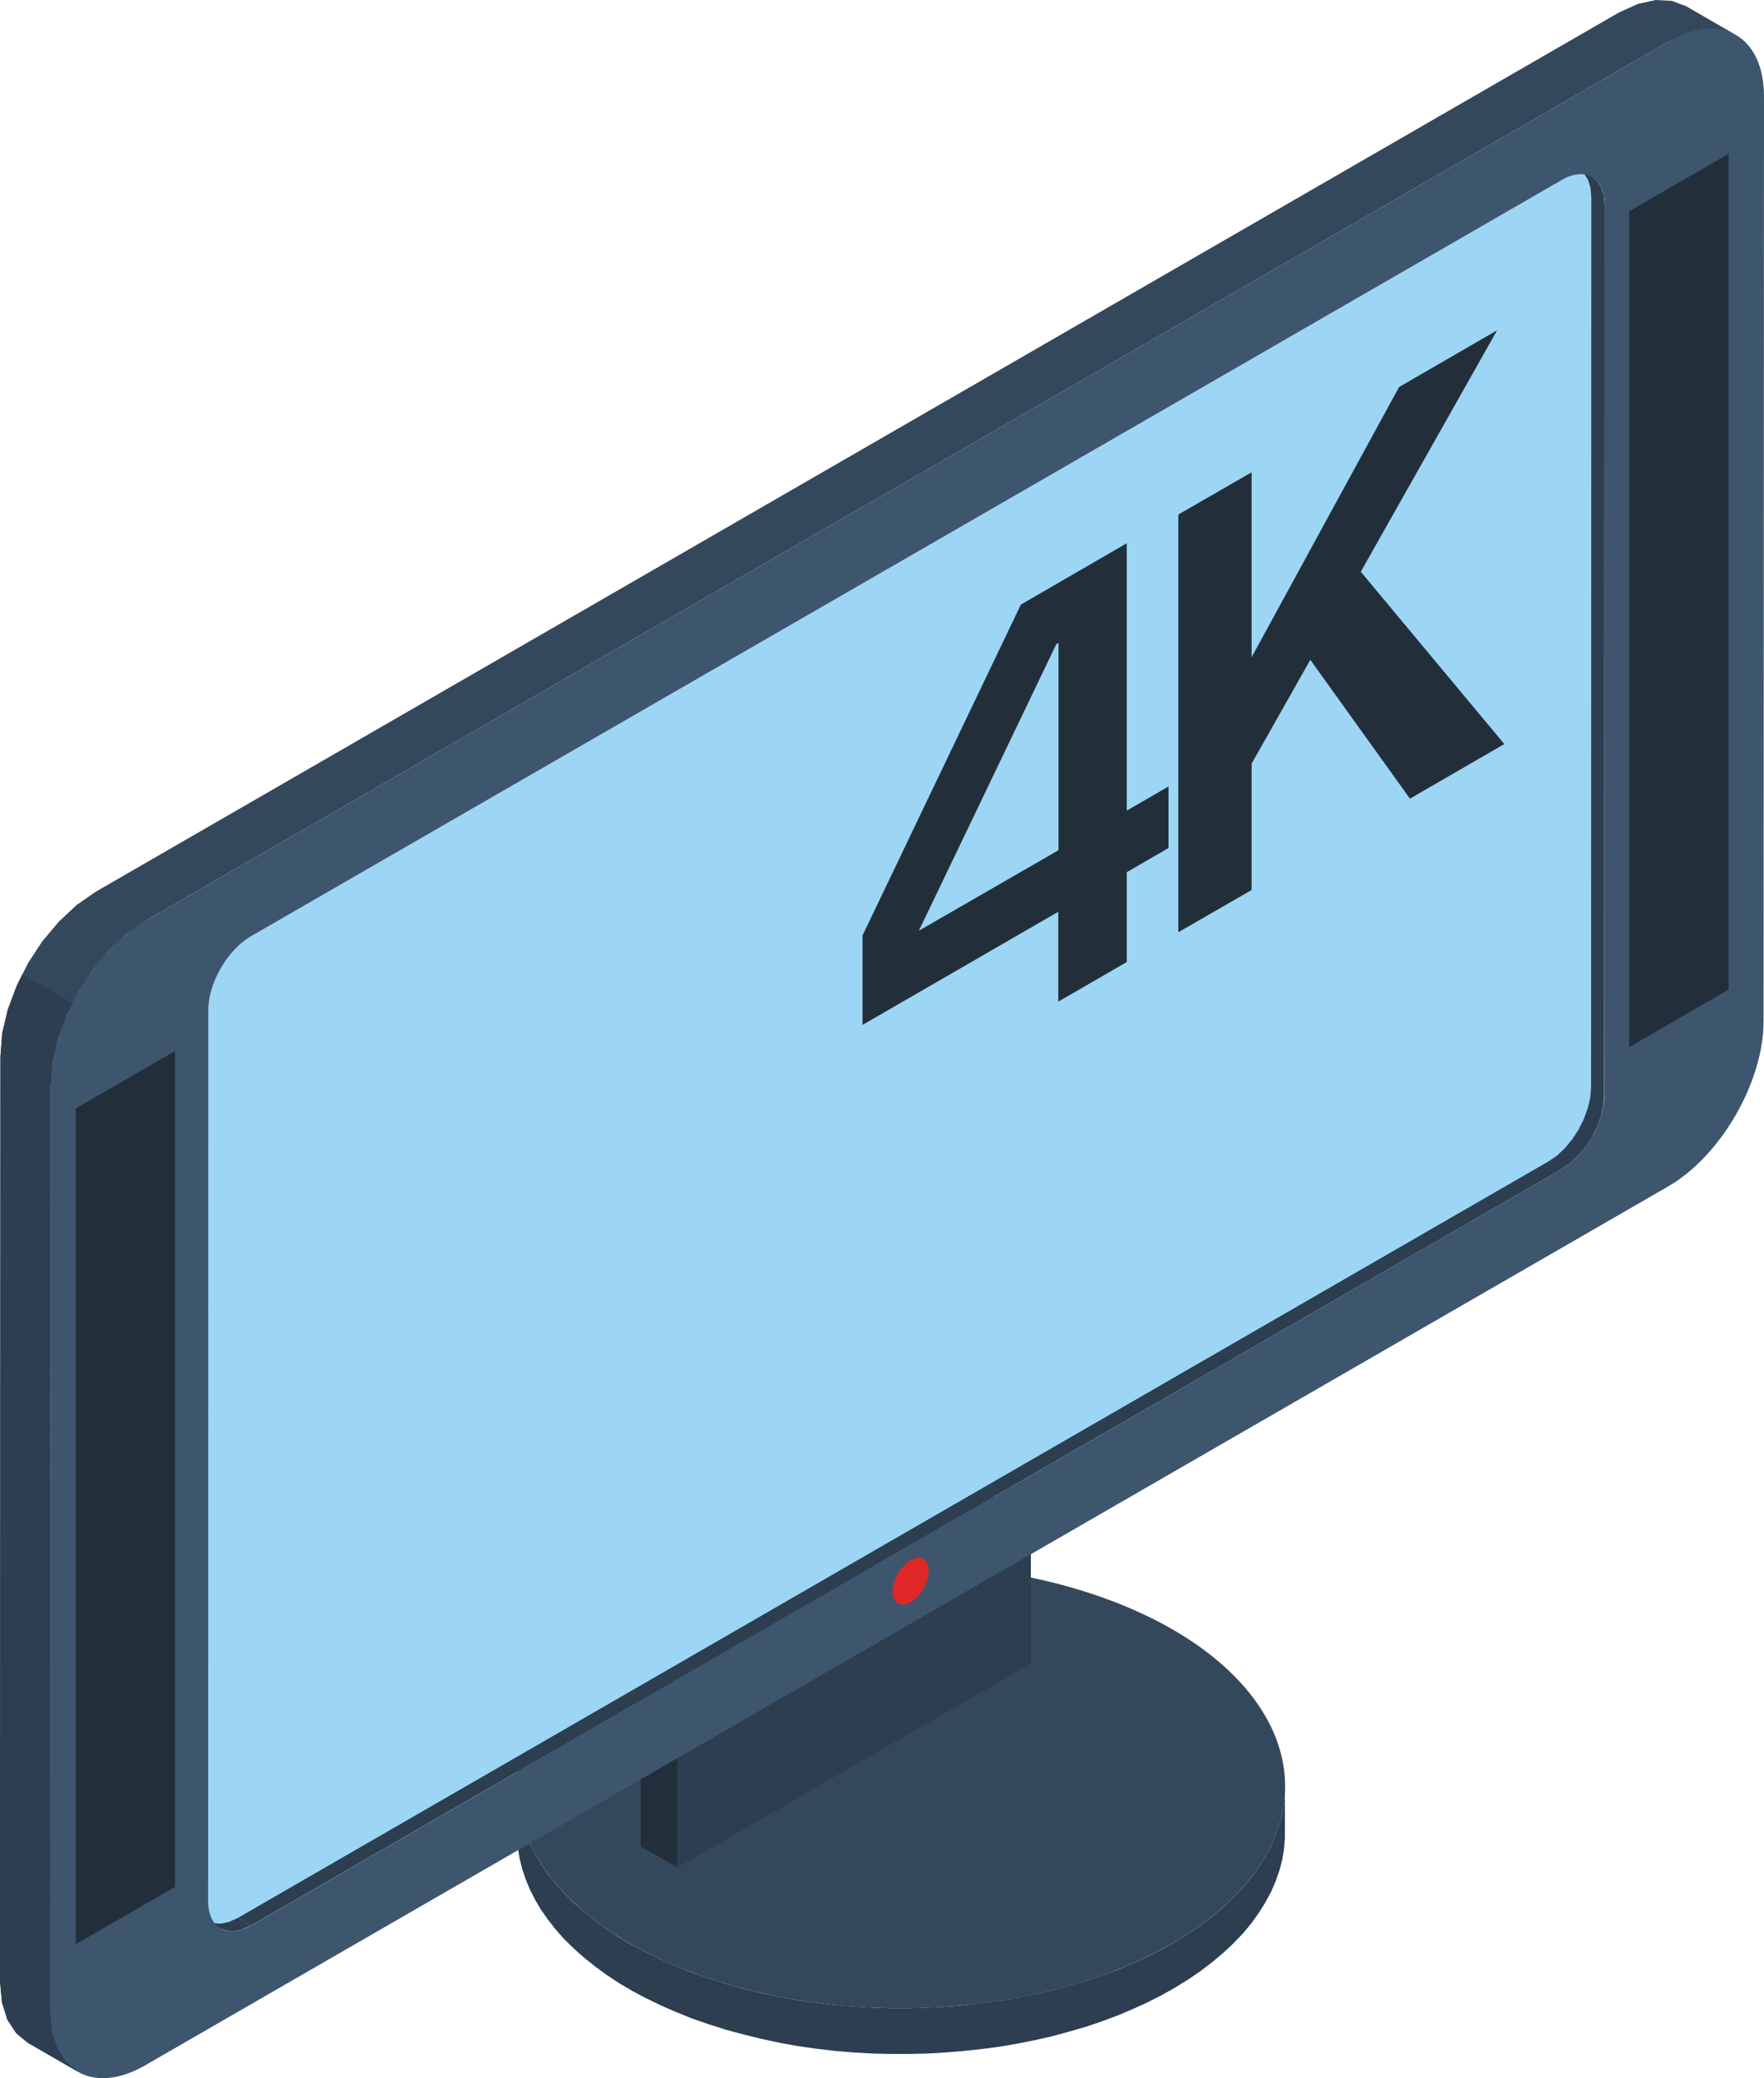
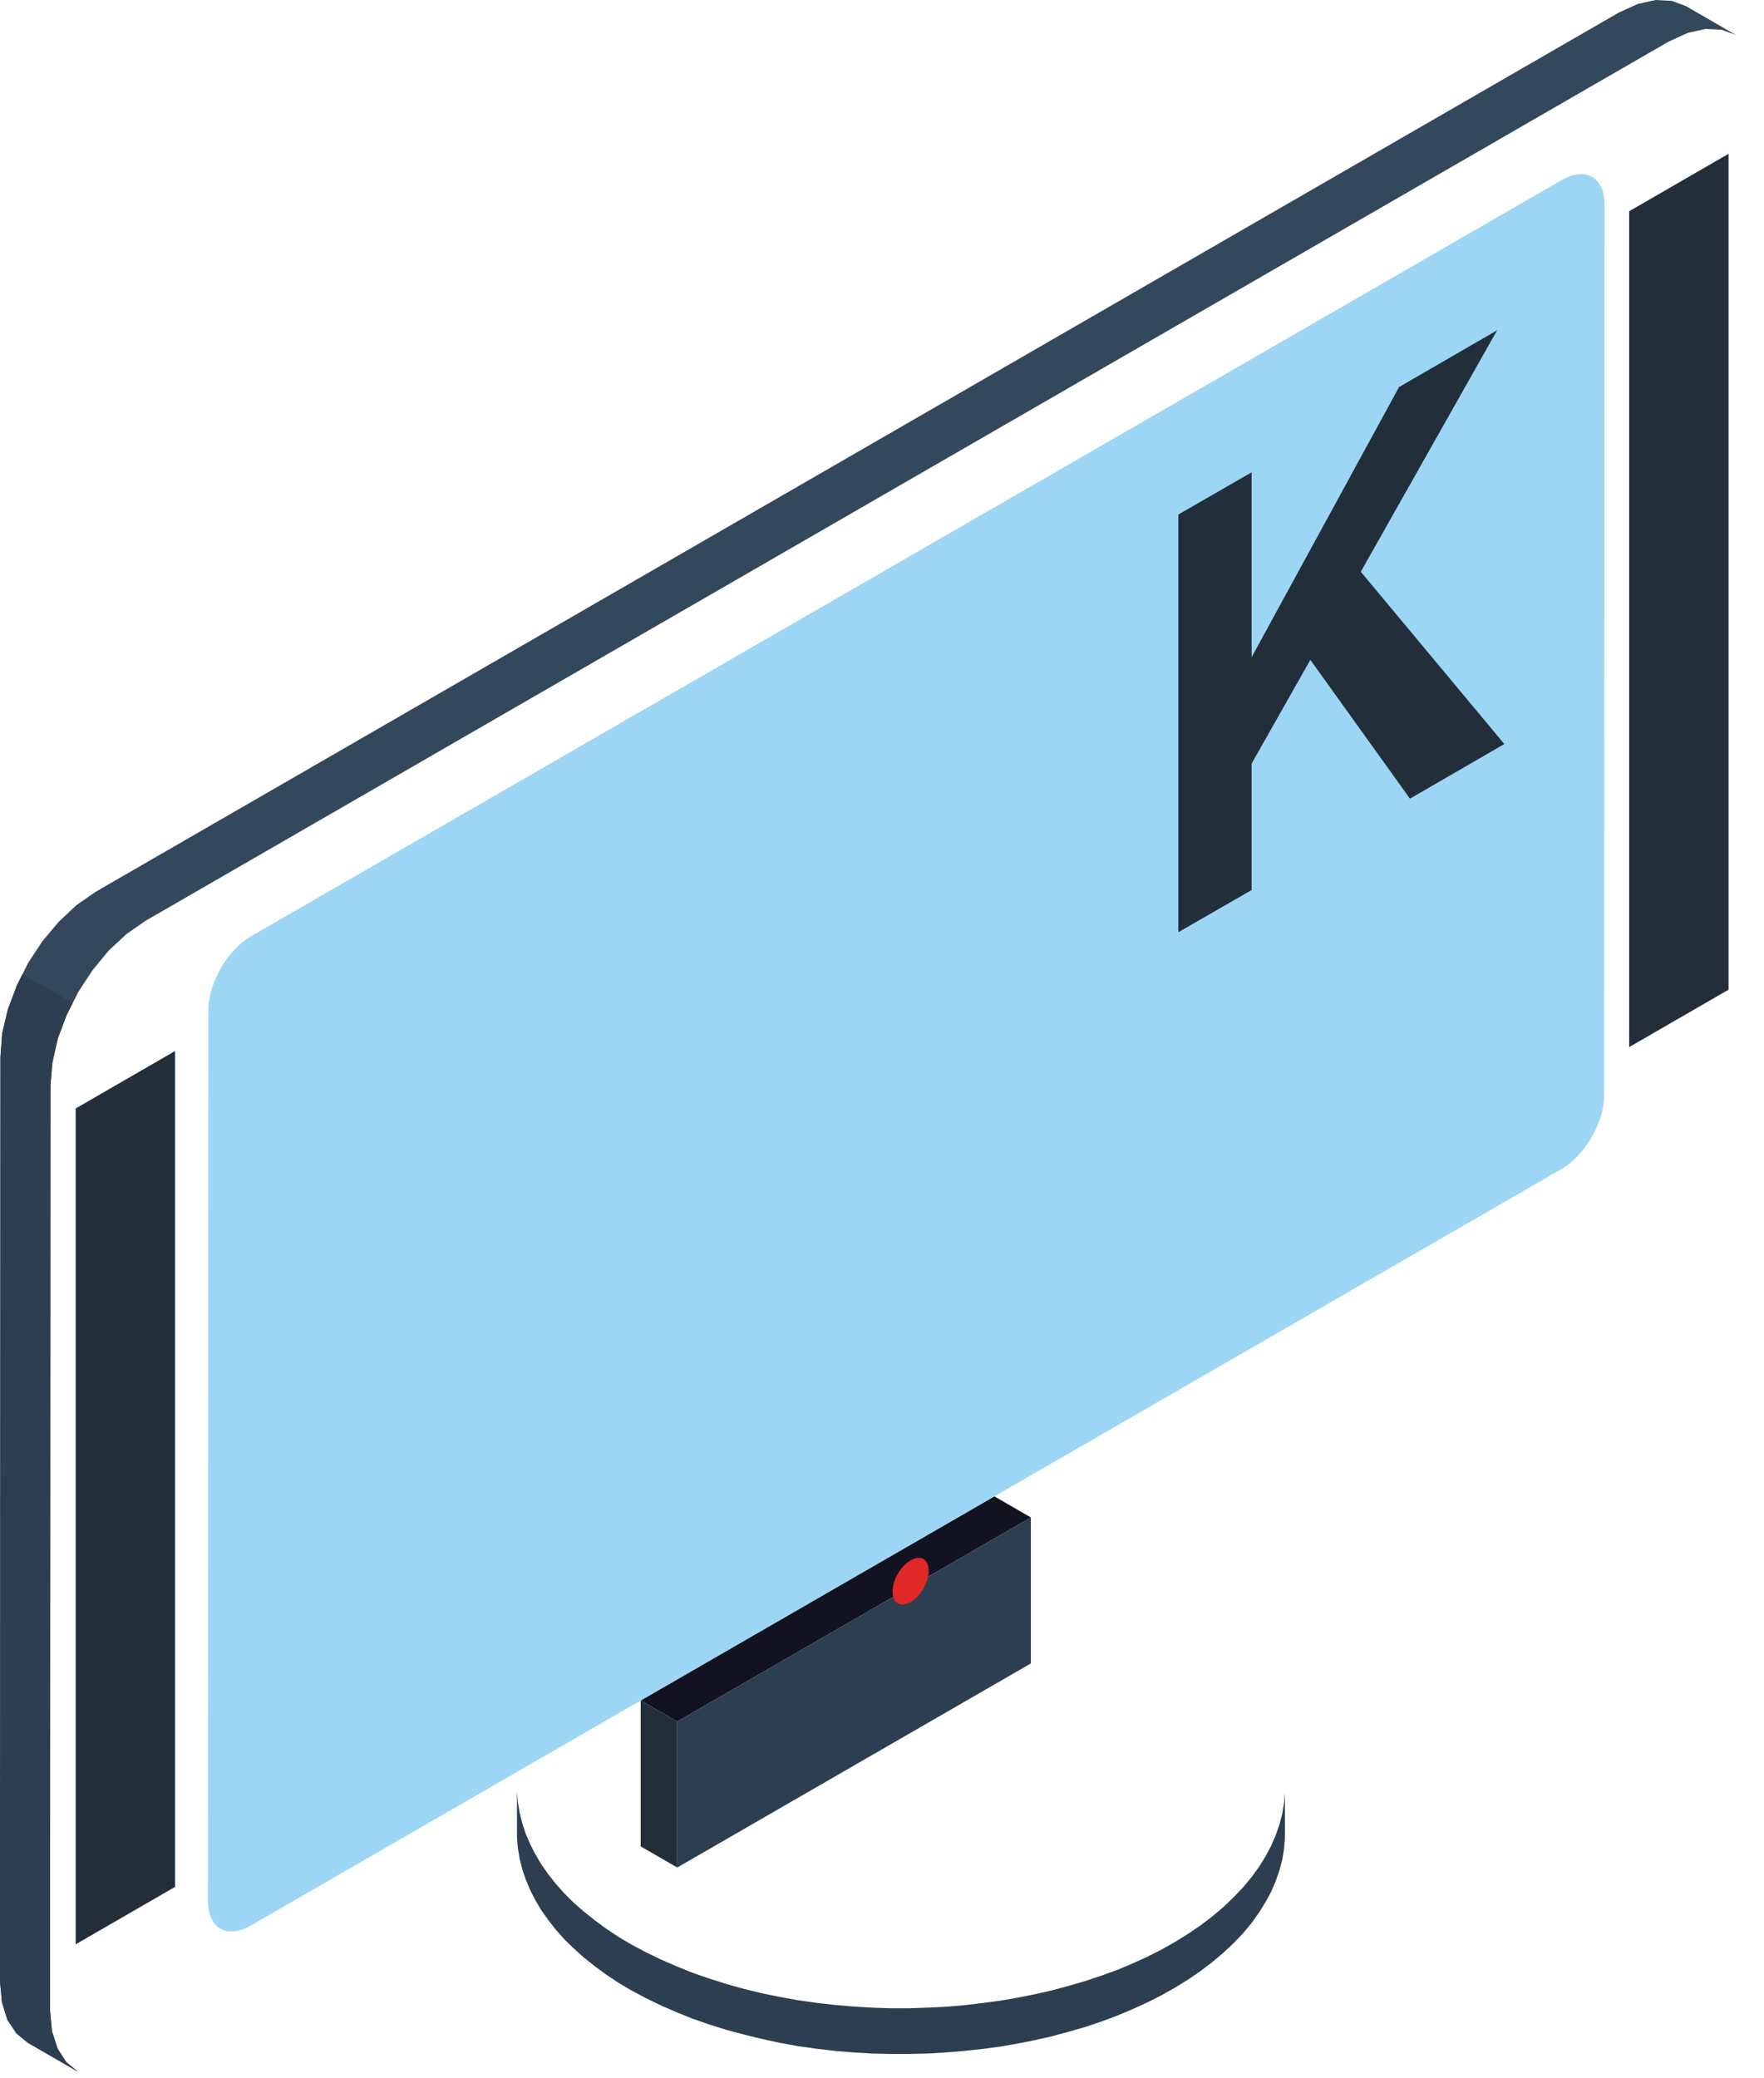
<svg xmlns="http://www.w3.org/2000/svg" version="1.1" id="Ńëîé_1" x="0px" y="0px" viewBox="0 0 81.11 95.53" style="enable-background:new 0 0 81.11 95.53;" xml:space="preserve">
  <style type="text/css">
	.st0{fill-rule:evenodd;clip-rule:evenodd;fill:#FFFFFF;}
	.st1{fill-rule:evenodd;clip-rule:evenodd;fill:#2C353A;}
	.st2{fill-rule:evenodd;clip-rule:evenodd;fill:#2C3E50;}
	.st3{fill-rule:evenodd;clip-rule:evenodd;fill:#3D566E;}
	.st4{fill-rule:evenodd;clip-rule:evenodd;fill:#E6EAEB;}
	.st5{fill-rule:evenodd;clip-rule:evenodd;fill:#222F3B;}
	.st6{fill-rule:evenodd;clip-rule:evenodd;fill:#34485C;}
	.st7{fill-rule:evenodd;clip-rule:evenodd;fill:#9C9C9C;}
	.st8{fill-rule:evenodd;clip-rule:evenodd;fill:#CCCCCC;}
	.st9{fill-rule:evenodd;clip-rule:evenodd;fill:#C5CCD1;}
	.st10{fill-rule:evenodd;clip-rule:evenodd;fill:#73BCE3;}
	.st11{fill-rule:evenodd;clip-rule:evenodd;fill:#BCC1C2;}
	.st12{fill-rule:evenodd;clip-rule:evenodd;fill:#304559;}
	.st13{fill-rule:evenodd;clip-rule:evenodd;fill:#B4B9BA;}
	.st14{fill-rule:evenodd;clip-rule:evenodd;fill:#384F66;}
	.st15{fill-rule:evenodd;clip-rule:evenodd;fill:#A1A7A8;}
	.st16{fill-rule:evenodd;clip-rule:evenodd;fill:#808080;}
	.st17{fill-rule:evenodd;clip-rule:evenodd;fill:#C2BCBC;}
	.st18{fill-rule:evenodd;clip-rule:evenodd;fill:#BCC1C4;}
	.st19{fill-rule:evenodd;clip-rule:evenodd;fill:#EBEBEB;}
	.st20{fill-rule:evenodd;clip-rule:evenodd;fill:#D6D3D3;}
	.st21{fill-rule:evenodd;clip-rule:evenodd;fill:#BFBFBF;}
	.st22{fill-rule:evenodd;clip-rule:evenodd;fill:#939A9E;}
	.st23{fill-rule:evenodd;clip-rule:evenodd;fill:#BDBDBD;}
	.st24{fill-rule:evenodd;clip-rule:evenodd;fill:#5E6B6E;}
	.st25{fill-rule:evenodd;clip-rule:evenodd;fill:#DEDBDB;}
	.st26{fill-rule:evenodd;clip-rule:evenodd;fill:#BFC7C9;}
	.st27{fill-rule:evenodd;clip-rule:evenodd;fill:#899EA3;}
	.st28{fill-rule:evenodd;clip-rule:evenodd;fill:#B2C9CF;}
	.st29{fill-rule:evenodd;clip-rule:evenodd;fill:#798F94;}
	.st30{fill-rule:evenodd;clip-rule:evenodd;fill:#D19917;}
	.st31{fill-rule:evenodd;clip-rule:evenodd;fill:#FAC13C;}
	.st32{fill-rule:evenodd;clip-rule:evenodd;fill:#FACF6C;}
	.st33{fill-rule:evenodd;clip-rule:evenodd;fill:#59420F;}
	.st34{fill-rule:evenodd;clip-rule:evenodd;fill:#8C691C;}
	.st35{fill-rule:evenodd;clip-rule:evenodd;fill:#C79936;}
	.st36{fill-rule:evenodd;clip-rule:evenodd;fill:#9CA4A6;}
	.st37{fill-rule:evenodd;clip-rule:evenodd;fill:#2192FC;}
	.st38{fill-rule:evenodd;clip-rule:evenodd;fill:#5E9EB5;}
	.st39{fill-rule:evenodd;clip-rule:evenodd;fill:#B4CCFA;}
	.st40{fill-rule:evenodd;clip-rule:evenodd;fill:#A2BAE8;}
	.st41{fill-rule:evenodd;clip-rule:evenodd;fill:#597B9C;}
	.st42{fill-rule:evenodd;clip-rule:evenodd;fill:#2F393D;}
	.st43{fill-rule:evenodd;clip-rule:evenodd;fill:#455459;}
	.st44{fill-rule:evenodd;clip-rule:evenodd;fill:#8CA3A9;}
	.st45{fill-rule:evenodd;clip-rule:evenodd;fill:#63787D;}
	.st46{fill-rule:evenodd;clip-rule:evenodd;fill:#D4E3E6;}
	.st47{fill-rule:evenodd;clip-rule:evenodd;fill:#C1D1D5;}
	.st48{fill-rule:evenodd;clip-rule:evenodd;fill:#A0ADB0;}
	.st49{fill-rule:evenodd;clip-rule:evenodd;fill:#996F0C;}
	.st50{fill-rule:evenodd;clip-rule:evenodd;fill:#8BC9E0;}
	.st51{fill-rule:evenodd;clip-rule:evenodd;fill:#AFDFF0;}
	.st52{fill-rule:evenodd;clip-rule:evenodd;fill:#77B2C7;}
	.st53{fill-rule:evenodd;clip-rule:evenodd;fill:#943B3B;}
	.st54{fill-rule:evenodd;clip-rule:evenodd;fill:#BF4A3D;}
	.st55{fill-rule:evenodd;clip-rule:evenodd;fill:#415A73;}
	.st56{fill-rule:evenodd;clip-rule:evenodd;fill:#597999;}
	.st57{fill-rule:evenodd;clip-rule:evenodd;fill:#32475C;}
	.st58{fill-rule:evenodd;clip-rule:evenodd;fill:#D0D7D9;}
	.st59{fill-rule:evenodd;clip-rule:evenodd;fill:#B8C1C2;}
	.st60{fill-rule:evenodd;clip-rule:evenodd;fill:#79898A;}
	.st61{fill-rule:evenodd;clip-rule:evenodd;fill:#E74C3C;}
	.st62{fill-rule:evenodd;clip-rule:evenodd;fill:#BF3526;}
	.st63{fill-rule:evenodd;clip-rule:evenodd;fill:#C0392B;}
	.st64{fill-rule:evenodd;clip-rule:evenodd;fill:#9DD6F5;}
	.st65{fill-rule:evenodd;clip-rule:evenodd;fill:#44ABC7;}
	.st66{fill-rule:evenodd;clip-rule:evenodd;fill:#8CB0D4;}
	.st67{fill-rule:evenodd;clip-rule:evenodd;fill:#E0B712;}
	.st68{fill-rule:evenodd;clip-rule:evenodd;fill:#FFCB05;}
	.st69{fill-rule:evenodd;clip-rule:evenodd;fill:#A6392D;}
	.st70{fill-rule:evenodd;clip-rule:evenodd;fill:#709140;}
	.st71{fill-rule:evenodd;clip-rule:evenodd;fill:#9BC957;}
	.st72{fill-rule:evenodd;clip-rule:evenodd;fill:#E02828;}
	.st73{fill-rule:evenodd;clip-rule:evenodd;fill:#DBDDDE;}
	.st74{fill-rule:evenodd;clip-rule:evenodd;fill:#A81C1C;}
	.st75{fill-rule:evenodd;clip-rule:evenodd;fill:#2F4357;}
	.st76{fill-rule:evenodd;clip-rule:evenodd;fill:#29394A;}
	.st77{fill-rule:evenodd;clip-rule:evenodd;fill:#121220;}
	.st78{fill-rule:evenodd;clip-rule:evenodd;fill:#2980B9;}
	.st79{fill-rule:evenodd;clip-rule:evenodd;fill:#9B59B6;}
	.st80{fill-rule:evenodd;clip-rule:evenodd;fill:#6699FF;}
	.st81{fill-rule:evenodd;clip-rule:evenodd;fill:#999999;}
	.st82{fill-rule:evenodd;clip-rule:evenodd;fill:url(#SVGID_1_);}
	.st83{fill-rule:evenodd;clip-rule:evenodd;fill:#A8A3A3;}
	.st84{fill-rule:evenodd;clip-rule:evenodd;fill:#1A1A1A;}
	.st85{fill-rule:evenodd;clip-rule:evenodd;fill:#4D4D4D;}
	.st86{fill-rule:evenodd;clip-rule:evenodd;fill:#40576E;}
	.st87{fill-rule:evenodd;clip-rule:evenodd;fill:#293845;}
	.st88{fill-rule:evenodd;clip-rule:evenodd;fill:#0B0B0F;}
	.st89{fill-rule:evenodd;clip-rule:evenodd;fill:#F0B11D;}
	.st90{fill-rule:evenodd;clip-rule:evenodd;fill:#3F5973;}
	.st91{fill-rule:evenodd;clip-rule:evenodd;fill:#E65959;}
	.st92{fill-rule:evenodd;clip-rule:evenodd;fill:#5BAADE;}
	.st93{fill-rule:evenodd;clip-rule:evenodd;fill:#C93E3E;}
	.st94{fill-rule:evenodd;clip-rule:evenodd;fill:#27AE60;}
	.st95{fill-rule:evenodd;clip-rule:evenodd;fill:#BDC3C7;}
	.st96{fill-rule:evenodd;clip-rule:evenodd;fill:#4D6B87;}
	.st97{fill-rule:evenodd;clip-rule:evenodd;fill:#D9DFE0;}
	.st98{fill-rule:evenodd;clip-rule:evenodd;fill:#32495E;}
	.st99{fill-rule:evenodd;clip-rule:evenodd;fill:#A1B4B5;}
	.st100{fill-rule:evenodd;clip-rule:evenodd;fill:#B5C6C7;}
	.st101{fill-rule:evenodd;clip-rule:evenodd;fill:url(#SVGID_00000049192219221630614370000005145350919762406285_);}
	.st102{fill-rule:evenodd;clip-rule:evenodd;fill:#50718F;}
	.st103{fill-rule:evenodd;clip-rule:evenodd;fill:#DE4747;}
	.st104{fill-rule:evenodd;clip-rule:evenodd;fill:#A83131;}
	.st105{fill-rule:evenodd;clip-rule:evenodd;fill:#143D59;}
	.st106{fill-rule:evenodd;clip-rule:evenodd;fill:#133E66;}
	.st107{fill-rule:evenodd;clip-rule:evenodd;fill:#515F63;}
	.st108{fill-rule:evenodd;clip-rule:evenodd;fill:#6A8085;}
	.st109{fill-rule:evenodd;clip-rule:evenodd;fill:#697B80;}
	.st110{fill-rule:evenodd;clip-rule:evenodd;fill:#FFED00;}
	.st111{fill-rule:evenodd;clip-rule:evenodd;fill:#D9B629;}
	.st112{opacity:3.300000e-03;fill-rule:evenodd;clip-rule:evenodd;fill:#040507;}
	.st113{opacity:6.700000e-03;fill-rule:evenodd;clip-rule:evenodd;fill:#080A0D;}
	.st114{opacity:0.01;fill-rule:evenodd;clip-rule:evenodd;fill:#0B0E14;}
	.st115{opacity:0.013;fill-rule:evenodd;clip-rule:evenodd;fill:#0F131B;}
	.st116{opacity:0.017;fill-rule:evenodd;clip-rule:evenodd;fill:#131822;}
	.st117{opacity:0.02;fill-rule:evenodd;clip-rule:evenodd;fill:#171D29;}
	.st118{opacity:0.023;fill-rule:evenodd;clip-rule:evenodd;fill:#1B2230;}
	.st119{opacity:0.027;fill-rule:evenodd;clip-rule:evenodd;fill:#1F2737;}
	.st120{opacity:0.03;fill-rule:evenodd;clip-rule:evenodd;fill:#232C3F;}
	.st121{opacity:0.033;fill-rule:evenodd;clip-rule:evenodd;fill:#273246;}
	.st122{opacity:0.037;fill-rule:evenodd;clip-rule:evenodd;fill:#2B374D;}
	.st123{opacity:0.04;fill-rule:evenodd;clip-rule:evenodd;fill:#2F3C54;}
	.st124{opacity:0.043;fill-rule:evenodd;clip-rule:evenodd;fill:#34415C;}
	.st125{opacity:0.047;fill-rule:evenodd;clip-rule:evenodd;fill:#384763;}
	.st126{fill-rule:evenodd;clip-rule:evenodd;fill:#1F3B57;}
	.st127{fill-rule:evenodd;clip-rule:evenodd;fill:#BACBCF;}
	.st128{fill-rule:evenodd;clip-rule:evenodd;fill:#DFEDF0;}
	.st129{fill-rule:evenodd;clip-rule:evenodd;fill:#C5D7DB;}
	.st130{fill-rule:evenodd;clip-rule:evenodd;fill:#34879E;}
	.st131{fill-rule:evenodd;clip-rule:evenodd;fill:#284E75;}
	.st132{fill-rule:evenodd;clip-rule:evenodd;fill:#45729E;}
	.st133{fill-rule:evenodd;clip-rule:evenodd;fill:#C43E3F;}
	.st134{fill-rule:evenodd;clip-rule:evenodd;fill:#CF5050;}
	.st135{fill-rule:evenodd;clip-rule:evenodd;fill:#F25E4B;}
	.st136{fill-rule:evenodd;clip-rule:evenodd;fill:#BACFD4;}
	.st137{fill-rule:evenodd;clip-rule:evenodd;fill:#8BA1A6;}
	.st138{fill-rule:evenodd;clip-rule:evenodd;fill:#C9DCE0;}
</style>
  <g>
    <polygon class="st2" points="59.08,82.38 59.08,84.49 59.04,84.99 58.96,85.48 58.83,85.97 58.66,86.46 58.45,86.95 58.19,87.43    57.89,87.91 57.55,88.39 57.16,88.86 56.72,89.32 56.25,89.76 55.74,90.19 55.2,90.6 54.63,90.99 54.03,91.36 53.41,91.71    52.76,92.04 52.08,92.35 51.39,92.64 50.67,92.91 49.93,93.16 49.17,93.38 48.4,93.59 47.61,93.77 46.81,93.93 46,94.07    45.17,94.18 44.34,94.27 43.5,94.34 42.66,94.39 41.8,94.41 40.95,94.41 40.1,94.39 39.24,94.34 38.39,94.27 37.54,94.17    36.69,94.05 35.86,93.9 35.03,93.72 34.21,93.52 33.39,93.3 32.6,93.05 31.82,92.78 31.08,92.48 30.37,92.17 29.69,91.84    29.05,91.5 28.44,91.14 27.87,90.76 27.34,90.37 26.84,89.97 26.37,89.55 25.94,89.13 25.55,88.69 25.2,88.24 24.88,87.79    24.61,87.33 24.37,86.86 24.17,86.38 24.01,85.9 23.89,85.42 23.81,84.93 23.77,84.44 23.77,82.33 23.81,82.82 23.89,83.31    24.01,83.79 24.17,84.28 24.37,84.75 24.61,85.22 24.88,85.68 25.2,86.14 25.55,86.58 25.94,87.02 26.37,87.45 26.84,87.86    27.34,88.26 27.87,88.65 28.44,89.03 29.05,89.39 29.69,89.73 30.37,90.06 31.08,90.37 31.82,90.67 32.6,90.94 33.39,91.19    34.21,91.42 35.03,91.62 35.86,91.79 36.69,91.94 37.54,92.06 38.39,92.16 39.24,92.23 40.1,92.28 40.95,92.31 41.8,92.31    42.66,92.28 43.5,92.24 44.34,92.17 45.17,92.07 46,91.96 46.81,91.82 47.61,91.66 48.4,91.48 49.17,91.27 49.93,91.05 50.67,90.8    51.39,90.54 52.08,90.25 52.76,89.94 53.41,89.61 54.03,89.26 54.63,88.89 55.2,88.5 55.74,88.09 56.25,87.66 56.72,87.21    57.16,86.75 57.55,86.28 57.89,85.81 58.19,85.33 58.45,84.84 58.66,84.35 58.83,83.86 58.96,83.37 59.04,82.88  " />
-     <path class="st6" d="M32.6,90.94c-8.45-2.82-11.34-9.05-6.47-13.93c4.88-4.88,15.68-6.55,24.13-3.73   c8.45,2.82,11.34,9.05,6.46,13.93C51.84,92.09,41.04,93.76,32.6,90.94z" />
    <g>
      <polygon class="st77" points="31.14,79.13 29.46,78.16 45.72,68.78 47.4,69.75   " />
      <polygon class="st5" points="31.14,85.84 29.46,84.87 29.46,78.16 31.14,79.13   " />
    </g>
    <polygon class="st2" points="31.14,79.13 47.4,69.75 47.4,76.46 31.14,85.84  " />
    <polygon class="st6" points="3.59,95.23 1.29,93.9 0.75,93.46 0.34,92.84 0.09,92.04 0,91.07 0.02,48.57 0.1,47.5 0.36,46.4    0.77,45.31 1.3,44.25 1.95,43.26 2.7,42.37 3.52,41.6 4.4,40.99 74.43,0.58 75.31,0.18 76.13,0 76.87,0.04 77.52,0.28 79.82,1.61    79.17,1.37 78.43,1.33 77.61,1.51 76.73,1.91 6.7,42.32 5.82,42.93 5,43.69 4.26,44.59 3.61,45.58 3.07,46.64 2.66,47.73    2.41,48.83 2.32,49.9 2.3,92.4 2.39,93.37 2.65,94.17 3.05,94.79  " />
    <path class="st64" d="M11.55,43.03L71.82,8.27c1.08-0.63,1.96-0.12,1.96,1.14l-0.02,40.93c0,1.25-0.88,2.78-1.97,3.4L11.53,88.51   c-1.09,0.63-1.97,0.12-1.97-1.14l0.02-40.93C9.58,45.18,10.46,43.66,11.55,43.03z" />
-     <polygon class="st2" points="71.19,53.39 10.93,88.16 11.53,88.51 71.8,53.74 72.19,53.47 72.56,53.12 72.9,52.72 73.19,52.28    73.43,51.8 73.61,51.31 73.72,50.82 73.76,50.34 73.78,9.41 73.74,8.97 73.62,8.61 73.45,8.33 73.21,8.13 72.6,7.79 72.84,7.98    73.02,8.27 73.13,8.62 73.17,9.06 73.16,49.99 73.12,50.47 73,50.96 72.82,51.45 72.58,51.93 72.29,52.37 71.96,52.77 71.59,53.12     " />
-     <polygon class="st2" points="11.53,88.51 10.93,88.16 10.53,88.34 10.16,88.42 9.83,88.4 9.54,88.29 10.14,88.64 10.43,88.75    10.77,88.77 11.13,88.69  " />
-     <path class="st3" d="M6.7,42.32L76.73,1.91c2.41-1.39,4.38-0.25,4.38,2.53l-0.02,42.51c0,2.78-1.97,6.19-4.38,7.58L6.68,94.93   C4.27,96.32,2.3,95.19,2.3,92.4L2.32,49.9C2.32,47.11,4.29,43.7,6.7,42.32L6.7,42.32z M11.55,43.03c-1.09,0.63-1.97,2.15-1.97,3.4   L9.57,87.37c0,1.25,0.88,1.76,1.97,1.14L71.8,53.74c1.08-0.63,1.96-2.15,1.97-3.4l0.01-40.93c0-1.25-0.88-1.76-1.96-1.14   L11.55,43.03z" />
    <path class="st72" d="M42.46,71.66c-0.15-0.09-0.36-0.07-0.59,0.06c-0.23,0.13-0.44,0.36-0.59,0.62c-0.15,0.26-0.24,0.55-0.24,0.82   c0,0.27,0.09,0.45,0.24,0.54c0.15,0.09,0.36,0.07,0.59-0.06c0.23-0.13,0.44-0.36,0.59-0.62c0.15-0.26,0.24-0.55,0.24-0.82   C42.7,71.93,42.61,71.75,42.46,71.66z" />
    <polygon class="st5" points="3.48,50.95 8.05,48.31 8.05,86.73 3.48,89.37  " />
    <polygon class="st5" points="74.91,9.71 79.48,7.07 79.48,45.49 74.91,48.13  " />
-     <path class="st5" d="M51.81,24.97v12.29l1.92-1.11v2.83l-1.92,1.11v4.13l-3.15,1.82v-4.13l-9,5.2v-4.11l7.28-15.21L51.81,24.97   L51.81,24.97z M48.67,39.08v-9.53l-0.1,0.06l-6.32,13.17L48.67,39.08z" />
    <polygon class="st5" points="54.18,42.85 54.18,23.65 57.55,21.71 57.55,30.21 64.33,17.79 68.84,15.18 62.57,26.28 69.17,34.2    64.83,36.71 60.25,30.33 57.55,35.1 57.55,40.91  " />
    <polygon class="st2" points="3.34,46.11 1.03,44.78 0.77,45.31 0.36,46.4 0.1,47.5 0.02,48.57 0,91.08 0.09,92.04 0.34,92.84    0.75,93.46 1.28,93.9 3.59,95.23 3.05,94.79 2.65,94.17 2.39,93.37 2.3,92.4 2.32,49.9 2.41,48.83 2.66,47.73 3.07,46.64  " />
  </g>
</svg>